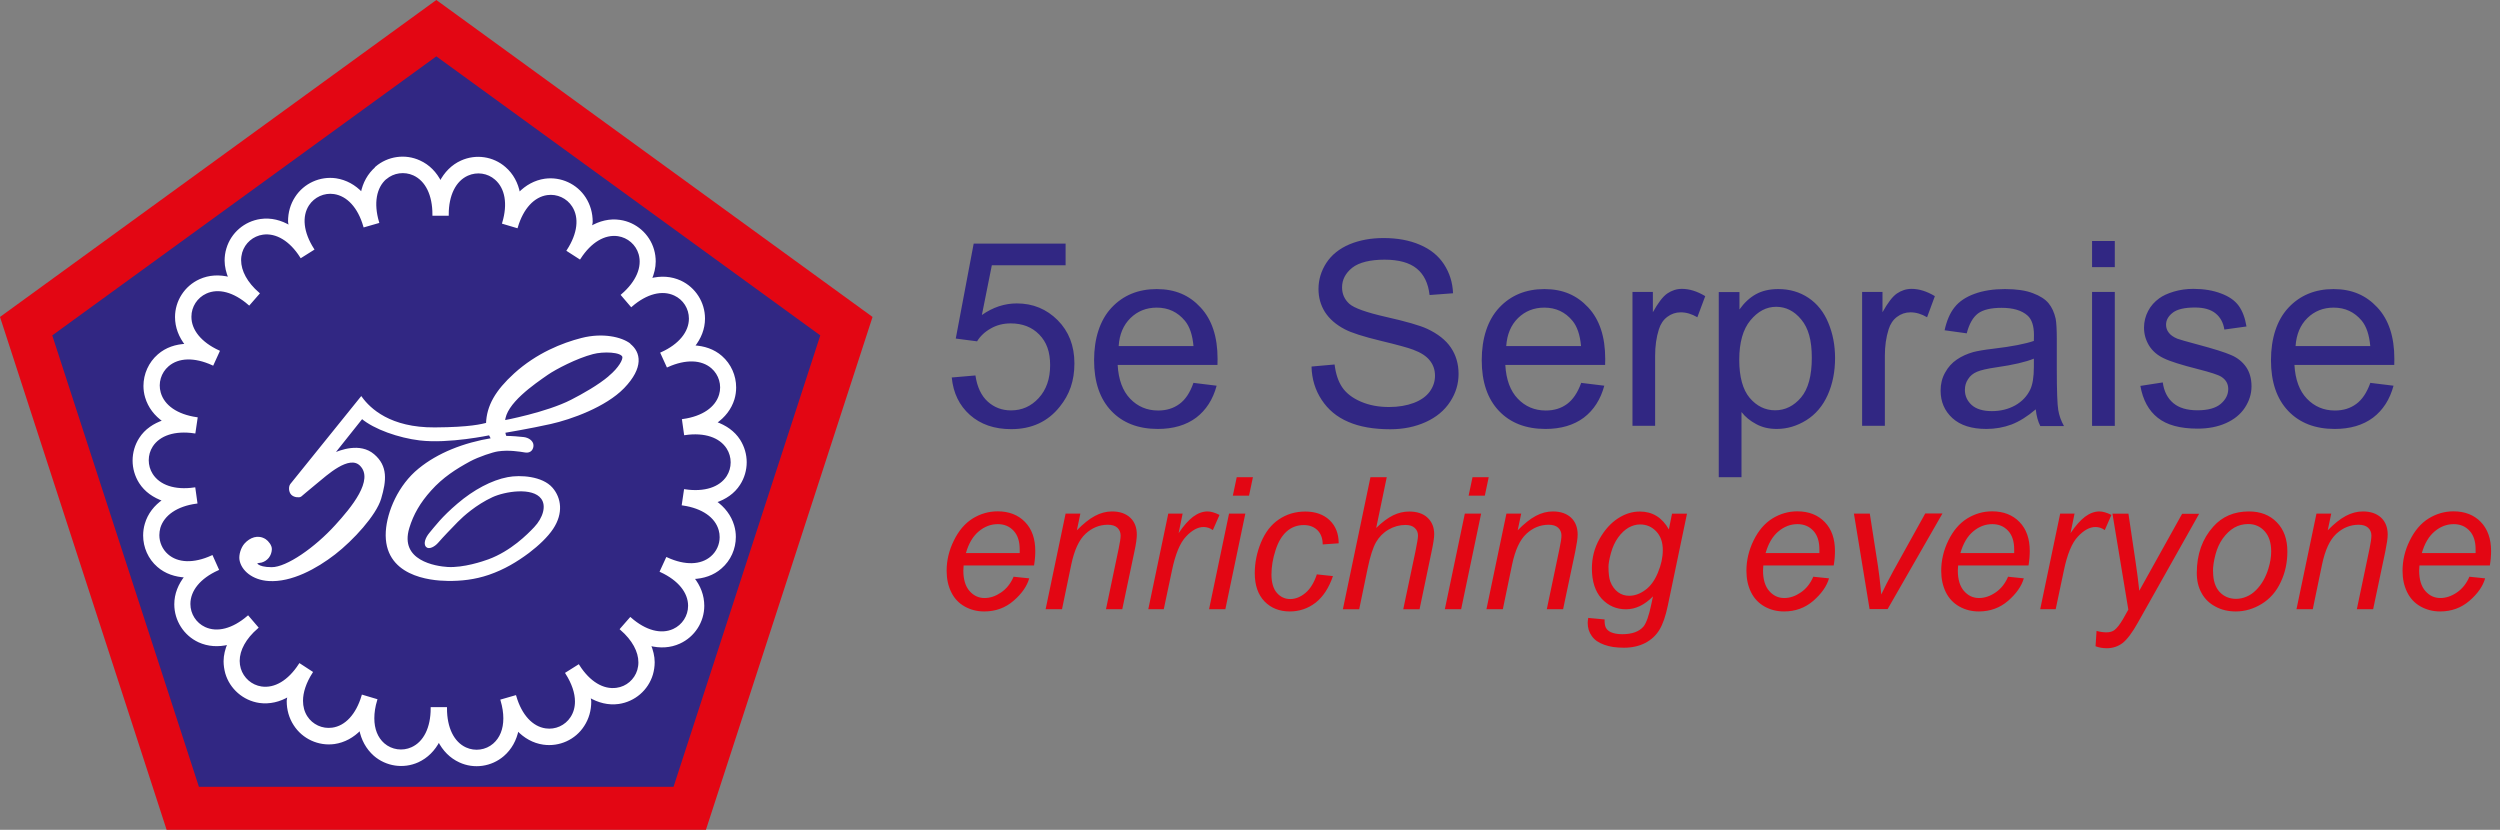
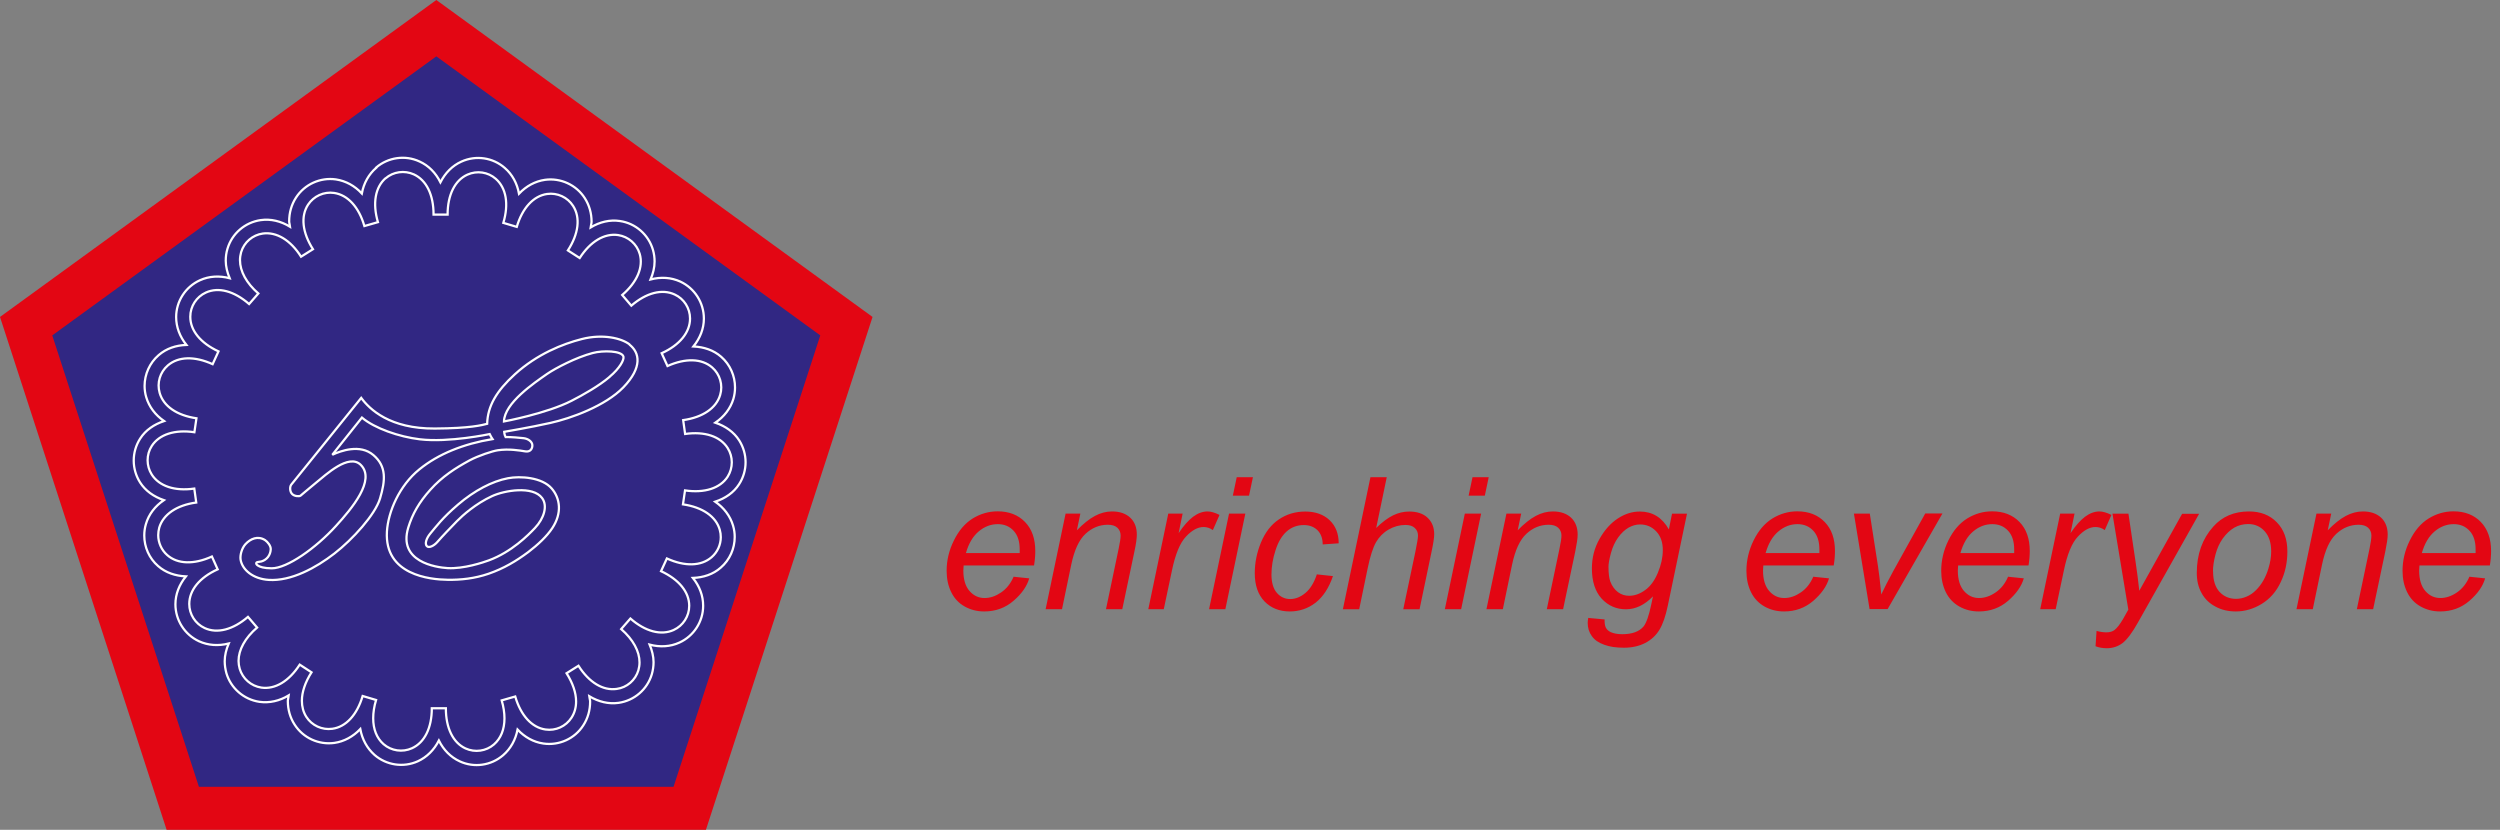
<svg xmlns="http://www.w3.org/2000/svg" id="Layer_1" data-name="Layer 1" version="1.1" viewBox="0 0 243.97 80.98">
  <rect x="0" y="0" width="243.97" height="80.98" fill="#808080" stroke="none" />
  <defs>
    <style>
      .cls-1, .cls-2 {
        fill: #e30613;
      }

      .cls-1, .cls-2, .cls-3, .cls-4, .cls-5 {
        stroke-width: 0px;
      }

      .cls-1, .cls-3, .cls-5 {
        fill-rule: evenodd;
      }

      .cls-6 {
        fill: none;
        stroke: #fff;
        stroke-miterlimit: 2.61;
        stroke-width: .22px;
      }

      .cls-3, .cls-4 {
        fill: #312783;
      }

      .cls-5 {
        fill: #fff;
      }
    </style>
  </defs>
  <path class="cls-2" d="M236.35,53.97h5.24c0-.17,0-.28,0-.35,0-.8-.2-1.41-.6-1.83-.4-.43-.91-.64-1.54-.64-.68,0-1.3.24-1.86.71-.56.47-.98,1.17-1.25,2.12M240.97,56.28l1.55.16c-.22.77-.73,1.5-1.53,2.19-.8.69-1.76,1.04-2.86,1.04-.69,0-1.33-.16-1.9-.48-.58-.32-1.02-.79-1.32-1.4-.3-.61-.45-1.3-.45-2.08,0-1.02.23-2.01.71-2.97.47-.96,1.08-1.67,1.83-2.14.75-.46,1.56-.7,2.43-.7,1.11,0,2,.35,2.67,1.04.66.69,1,1.63,1,2.83,0,.46-.04.93-.12,1.41h-6.87c-.02.18-.03.34-.03.49,0,.87.2,1.54.6,2,.4.46.89.69,1.47.69.54,0,1.08-.18,1.61-.54.53-.36.94-.87,1.23-1.55ZM224.11,59.45l1.95-9.33h1.44l-.34,1.63c.63-.64,1.21-1.11,1.76-1.4.54-.29,1.1-.44,1.67-.44.76,0,1.35.21,1.78.61.43.41.64.96.64,1.65,0,.35-.08.89-.23,1.63l-1.19,5.65h-1.59l1.24-5.92c.12-.57.18-1,.18-1.27,0-.31-.11-.56-.32-.76-.22-.2-.53-.29-.93-.29-.81,0-1.54.3-2.17.88-.64.59-1.1,1.59-1.4,3.02l-.9,4.34h-1.59ZM215.97,55.76c0,.88.21,1.54.63,2,.42.45.96.68,1.61.68.34,0,.68-.07,1.01-.21.34-.14.64-.34.93-.63.28-.28.53-.6.73-.96.2-.36.37-.75.49-1.16.18-.58.27-1.14.27-1.67,0-.84-.21-1.5-.64-1.97-.42-.47-.96-.7-1.6-.7-.5,0-.95.12-1.36.35-.41.24-.78.59-1.11,1.04-.33.46-.57.99-.73,1.6-.16.6-.24,1.15-.24,1.62ZM214.38,55.91c0-1.82.54-3.33,1.61-4.52.88-.99,2.05-1.48,3.48-1.48,1.12,0,2.03.35,2.72,1.06.69.7,1.03,1.65,1.03,2.85,0,1.07-.21,2.07-.65,2.99-.43.92-1.05,1.63-1.85,2.12-.8.49-1.65.74-2.53.74-.73,0-1.39-.15-1.98-.47-.59-.31-1.05-.75-1.36-1.32-.32-.57-.47-1.23-.47-1.97ZM204.5,63.06l.1-1.49c.33.09.65.14.96.14s.58-.07.78-.22c.26-.2.54-.56.85-1.09l.51-.91-1.55-9.36h1.56l.7,4.72c.14.93.26,1.86.36,2.8l4.18-7.51h1.66l-5.95,10.57c-.57,1.03-1.09,1.71-1.53,2.05-.44.33-.96.5-1.54.5-.37,0-.73-.06-1.08-.19ZM199.1,59.45l1.95-9.33h1.4l-.39,1.91c.48-.72.95-1.25,1.41-1.6.46-.34.93-.52,1.41-.52.31,0,.71.11,1.17.34l-.65,1.48c-.28-.2-.58-.3-.91-.3-.56,0-1.13.31-1.71.93-.59.62-1.05,1.74-1.38,3.35l-.79,3.74h-1.51ZM191.32,53.97h5.24c0-.17,0-.28,0-.35,0-.8-.2-1.41-.6-1.83-.4-.43-.91-.64-1.54-.64-.68,0-1.3.24-1.86.71-.56.47-.98,1.17-1.25,2.12ZM195.95,56.28l1.55.16c-.22.77-.74,1.5-1.53,2.19-.8.69-1.75,1.04-2.86,1.04-.69,0-1.33-.16-1.9-.48-.57-.32-1.02-.79-1.32-1.4-.3-.61-.45-1.3-.45-2.08,0-1.02.23-2.01.7-2.97.47-.96,1.08-1.67,1.83-2.14.75-.46,1.56-.7,2.44-.7,1.11,0,2,.35,2.67,1.04.67.69,1,1.63,1,2.83,0,.46-.04.93-.12,1.41h-6.87c-.02.18-.03.34-.03.49,0,.87.2,1.54.6,2,.4.46.89.69,1.47.69.54,0,1.08-.18,1.61-.54.53-.36.94-.87,1.23-1.55ZM182.45,59.45l-1.53-9.33h1.55l.8,5.14c.09.56.2,1.48.32,2.75.31-.66.7-1.42,1.17-2.28l3.12-5.62h1.68l-5.35,9.33h-1.77ZM172.31,53.97h5.24c0-.17,0-.28,0-.35,0-.8-.2-1.41-.6-1.83-.4-.43-.91-.64-1.54-.64-.68,0-1.3.24-1.86.71-.56.47-.98,1.17-1.25,2.12ZM176.94,56.28l1.55.16c-.22.77-.74,1.5-1.53,2.19-.8.69-1.75,1.04-2.86,1.04-.69,0-1.33-.16-1.9-.48-.57-.32-1.02-.79-1.32-1.4-.3-.61-.45-1.3-.45-2.08,0-1.02.23-2.01.7-2.97.47-.96,1.08-1.67,1.83-2.14.75-.46,1.56-.7,2.44-.7,1.11,0,2,.35,2.67,1.04.67.69,1,1.63,1,2.83,0,.46-.04.93-.12,1.41h-6.87c-.02.18-.03.34-.03.49,0,.87.2,1.54.6,2,.4.46.89.69,1.47.69.55,0,1.08-.18,1.61-.54.53-.36.94-.87,1.23-1.55ZM156.97,55.32c0,.64.06,1.12.18,1.44.17.45.43.79.75,1.03.32.24.69.35,1.09.35.52,0,1.04-.18,1.55-.55.52-.37.93-.93,1.25-1.7.32-.76.48-1.5.48-2.2,0-.77-.21-1.38-.64-1.83-.42-.45-.95-.68-1.58-.68-.39,0-.76.11-1.12.31-.36.21-.7.52-1.01.95-.31.43-.55.94-.71,1.53-.16.59-.24,1.04-.24,1.34ZM154.98,60.3l1.61.15c-.01.36.03.64.13.82.1.18.26.32.47.42.29.13.66.2,1.12.2.96,0,1.65-.25,2.08-.75.27-.34.53-1.06.76-2.18l.16-.76c-.82.84-1.7,1.26-2.64,1.26s-1.73-.35-2.37-1.04c-.63-.7-.95-1.68-.95-2.95,0-1.05.25-2.01.75-2.89s1.1-1.54,1.79-1.99c.69-.45,1.4-.67,2.14-.67,1.23,0,2.17.58,2.83,1.74l.31-1.53h1.46l-1.88,9.01c-.21.99-.47,1.76-.81,2.32-.33.55-.8.98-1.39,1.29-.59.3-1.28.46-2.06.46s-1.4-.09-1.94-.29c-.54-.19-.95-.47-1.21-.85-.27-.37-.4-.8-.4-1.28,0-.14.02-.3.05-.47ZM145.06,59.45l1.95-9.33h1.44l-.34,1.63c.63-.64,1.21-1.11,1.76-1.4.54-.29,1.1-.44,1.67-.44.76,0,1.35.21,1.78.61.43.41.64.96.64,1.65,0,.35-.08.89-.23,1.63l-1.19,5.65h-1.59l1.24-5.92c.12-.57.19-1,.19-1.27,0-.31-.11-.56-.32-.76-.22-.2-.53-.29-.93-.29-.82,0-1.54.3-2.17.88-.64.59-1.1,1.59-1.4,3.02l-.9,4.34h-1.59ZM141,59.45l1.95-9.33h1.59l-1.95,9.33h-1.59ZM143.32,48.37l.38-1.8h1.58l-.38,1.8h-1.58ZM131.05,59.45l2.69-12.88h1.59l-1.03,4.95c.59-.57,1.14-.98,1.65-1.23.51-.25,1.04-.37,1.57-.37.77,0,1.37.2,1.8.61.43.41.64.94.64,1.61,0,.33-.09.93-.28,1.81l-1.15,5.51h-1.59l1.19-5.65c.17-.82.25-1.34.25-1.54,0-.31-.11-.56-.32-.75-.21-.2-.52-.29-.91-.29-.57,0-1.12.15-1.64.45-.52.3-.93.72-1.23,1.24-.3.53-.57,1.37-.81,2.53l-.83,4.01h-1.59ZM128.49,56.05l1.59.17c-.4,1.17-.97,2.03-1.7,2.6-.73.56-1.57.85-2.51.85-1.01,0-1.84-.33-2.47-.98-.63-.66-.95-1.57-.95-2.75,0-1.02.2-2.02.61-3.01.41-.98.98-1.73,1.74-2.24.75-.51,1.61-.77,2.58-.77s1.79.28,2.38.85c.59.57.88,1.31.88,2.25l-1.56.11c0-.59-.18-1.06-.51-1.39-.34-.33-.78-.5-1.33-.5-.64,0-1.19.2-1.66.61-.47.41-.84,1.02-1.1,1.84-.27.82-.4,1.61-.4,2.38s.18,1.39.53,1.79c.35.4.79.6,1.3.6s1.01-.2,1.48-.59c.47-.39.84-.99,1.11-1.79ZM117.99,59.45l1.95-9.33h1.59l-1.95,9.33h-1.59ZM120.31,48.37l.38-1.8h1.58l-.38,1.8h-1.58ZM112.06,59.45l1.95-9.33h1.4l-.39,1.91c.48-.72.95-1.25,1.41-1.6.46-.34.93-.52,1.41-.52.32,0,.71.11,1.17.34l-.65,1.48c-.28-.2-.58-.3-.91-.3-.55,0-1.13.31-1.71.93-.59.62-1.05,1.74-1.38,3.35l-.79,3.74h-1.51ZM102.04,59.45l1.95-9.33h1.44l-.34,1.63c.63-.64,1.21-1.11,1.76-1.4.54-.29,1.1-.44,1.67-.44.76,0,1.35.21,1.78.61.43.41.64.96.64,1.65,0,.35-.07.89-.23,1.63l-1.19,5.65h-1.59l1.24-5.92c.12-.57.19-1,.19-1.27,0-.31-.11-.56-.32-.76-.22-.2-.52-.29-.93-.29-.82,0-1.54.3-2.17.88-.64.59-1.1,1.59-1.4,3.02l-.9,4.34h-1.59ZM94.27,53.97h5.24c0-.17,0-.28,0-.35,0-.8-.2-1.41-.6-1.83-.4-.43-.91-.64-1.54-.64-.68,0-1.3.24-1.86.71-.56.47-.98,1.17-1.25,2.12ZM98.89,56.28l1.55.16c-.22.77-.73,1.5-1.53,2.19-.8.69-1.75,1.04-2.86,1.04-.69,0-1.33-.16-1.9-.48-.58-.32-1.02-.79-1.32-1.4-.3-.61-.45-1.3-.45-2.08,0-1.02.23-2.01.71-2.97.47-.96,1.08-1.67,1.83-2.14.75-.46,1.56-.7,2.44-.7,1.11,0,2,.35,2.67,1.04.67.69,1,1.63,1,2.83,0,.46-.04.93-.12,1.41h-6.87c-.02.18-.03.34-.03.49,0,.87.2,1.54.6,2,.4.46.89.69,1.47.69.55,0,1.08-.18,1.61-.54.53-.36.94-.87,1.23-1.55Z" />
  <polygon class="cls-1" points="16.26 80.98 0 30.93 42.58 0 85.15 30.93 68.89 80.98 16.26 80.98" />
  <polygon class="cls-3" points="19.41 76.78 5.1 32.73 42.58 5.5 80.05 32.73 65.73 76.78 19.41 76.78" />
-   <path class="cls-5" d="M36.72,16.37c-.74.64-1.22,1.5-1.41,2.51-.7-.75-1.56-1.22-2.52-1.37-1.53-.22-3.06.47-3.9,1.77-.45.69-.67,1.48-.67,2.32,0,.17.07.35.09.53-.9-.55-1.88-.79-2.87-.65-1.53.22-2.8,1.31-3.24,2.79-.12.39-.17.78-.17,1.17,0,.57.15,1.15.38,1.71-1.01-.26-2-.21-2.9.2-1.41.64-2.32,2.05-2.32,3.59h0c0,.99.36,1.91,1,2.72-1.03.04-1.96.35-2.71,1-.88.76-1.37,1.87-1.37,3,0,.36.05.74.16,1.1.28.95.89,1.74,1.74,2.33-.98.33-1.8.88-2.33,1.71-.42.65-.63,1.4-.63,2.15,0,.74.21,1.48.62,2.13.53.83,1.34,1.39,2.32,1.73-.86.59-1.47,1.37-1.75,2.33-.11.37-.16.74-.16,1.12,0,1.13.48,2.23,1.35,2.98.74.65,1.68.96,2.71,1.01-.65.81-1.02,1.73-1.02,2.72h0c0,1.55.9,2.96,2.3,3.61.9.41,1.89.47,2.9.22-.24.57-.39,1.15-.39,1.73,0,.39.06.77.16,1.15.43,1.48,1.7,2.58,3.22,2.81.99.14,1.97-.09,2.87-.63-.02.19-.09.38-.09.56,0,.83.22,1.61.66,2.29.83,1.3,2.35,2,3.88,1.79.96-.14,1.82-.61,2.53-1.35.19,1.01.66,1.87,1.39,2.52,1.16,1.01,2.82,1.26,4.23.62.89-.41,1.58-1.11,2.05-2.02.46.92,1.15,1.62,2.04,2.03,1.4.65,3.06.41,4.23-.6.74-.64,1.21-1.5,1.41-2.5.7.74,1.55,1.22,2.52,1.36,1.53.22,3.06-.47,3.89-1.77.45-.69.67-1.48.67-2.32,0-.17-.07-.35-.09-.53.9.54,1.88.79,2.87.65,1.53-.22,2.8-1.31,3.24-2.79.11-.38.17-.78.17-1.18,0-.57-.15-1.15-.38-1.71,1.01.26,2,.21,2.9-.2,1.41-.64,2.32-2.05,2.32-3.59h0c0-.99-.35-1.91-1-2.72,1.03-.04,1.97-.35,2.71-1,.89-.76,1.37-1.87,1.37-3,0-.37-.05-.73-.16-1.1-.28-.95-.89-1.74-1.74-2.34.98-.33,1.8-.88,2.33-1.71.42-.65.63-1.4.63-2.14s-.21-1.48-.62-2.13c-.53-.83-1.35-1.39-2.33-1.73.86-.59,1.47-1.37,1.76-2.32.11-.37.16-.75.16-1.12,0-1.13-.48-2.23-1.35-2.99-.74-.65-1.68-.96-2.71-1.01.65-.81,1.02-1.73,1.02-2.72h0c0-1.55-.9-2.96-2.3-3.61-.9-.41-1.89-.47-2.9-.21.24-.58.39-1.16.39-1.74,0-.39-.05-.77-.16-1.15-.43-1.48-1.7-2.59-3.22-2.81-.99-.15-1.97.09-2.87.63.02-.18.1-.37.1-.56,0-.83-.22-1.61-.66-2.3-.83-1.3-2.36-2-3.89-1.79-.96.14-1.82.61-2.53,1.35-.19-1.01-.65-1.87-1.39-2.51-1.16-1.02-2.82-1.26-4.23-.62-.89.4-1.58,1.11-2.05,2.02-.46-.92-1.15-1.63-2.04-2.03-1.4-.65-3.06-.41-4.23.59ZM37.62,17.41c.76-.66,1.85-.81,2.77-.39,1.23.57,1.92,1.99,1.92,3.92h1.37c0-1.92.71-3.35,1.94-3.9.92-.41,2-.26,2.76.41,1.02.89,1.29,2.45.74,4.3l1.31.39c.55-1.85,1.63-3.02,2.96-3.21,1-.14,2,.32,2.54,1.17.73,1.14.54,2.71-.51,4.34l1.15.74c1.05-1.62,2.41-2.43,3.75-2.24,1,.15,1.83.87,2.11,1.84.37,1.29-.25,2.75-1.71,4.01l.89,1.04c1.46-1.26,3-1.66,4.23-1.09.92.42,1.5,1.34,1.5,2.35h0c0,1.35-1.02,2.59-2.77,3.38l.57,1.25c1.76-.79,3.35-.74,4.36.14.76.66,1.07,1.72.78,2.68-.38,1.29-1.7,2.19-3.61,2.46l.19,1.35c1.91-.27,3.42.23,4.15,1.37.54.85.54,1.95,0,2.8-.73,1.13-2.25,1.62-4.16,1.34l-.2,1.36c1.91.28,3.22,1.18,3.59,2.48.07.24.1.48.1.72,0,.74-.32,1.46-.9,1.96-1.02.88-2.61.92-4.36.12l-.57,1.24c1.75.81,2.75,2.04,2.75,3.38h0c0,1.02-.6,1.94-1.52,2.36-1.23.56-2.77.15-4.22-1.12l-.9,1.03c1.17,1.02,1.79,2.17,1.79,3.25,0,.27-.04.52-.11.77-.29.97-1.12,1.69-2.12,1.82-1.34.19-2.69-.63-3.73-2.26l-1.16.73c.61.97.93,1.91.93,2.76,0,.59-.15,1.12-.45,1.58-.55.85-1.55,1.3-2.54,1.15-1.33-.19-2.41-1.37-2.95-3.22l-1.32.38c.18.62.27,1.21.27,1.75,0,1.08-.35,1.96-1.03,2.55-.76.66-1.85.81-2.77.39-1.22-.56-1.92-1.99-1.92-3.92h-1.37c0,1.92-.71,3.35-1.94,3.9-.92.42-2.01.26-2.77-.4-.67-.59-1.01-1.46-1.01-2.53,0-.55.09-1.15.28-1.78l-1.31-.39c-.55,1.85-1.63,3.02-2.96,3.2-1,.14-2-.32-2.54-1.17-.29-.46-.43-.99-.43-1.56,0-.85.32-1.81.94-2.78l-1.15-.75c-1.05,1.62-2.41,2.44-3.75,2.24-1-.15-1.82-.87-2.11-1.84-.07-.25-.11-.5-.11-.76,0-1.09.63-2.24,1.81-3.26l-.89-1.04c-1.46,1.25-3,1.66-4.23,1.09-.91-.42-1.5-1.34-1.5-2.35h0c0-1.36,1.02-2.59,2.77-3.38l-.56-1.25c-1.76.8-3.35.75-4.36-.14-.57-.5-.88-1.22-.88-1.95,0-.24.04-.49.1-.73.39-1.29,1.7-2.19,3.61-2.45l-.19-1.36c-1.91.27-3.42-.23-4.15-1.37-.54-.85-.54-1.95,0-2.79.73-1.13,2.25-1.62,4.16-1.34l.2-1.36c-1.91-.28-3.22-1.18-3.59-2.48-.28-.97.03-2.02.8-2.68,1.02-.88,2.61-.92,4.37-.12l.57-1.25c-1.75-.81-2.76-2.04-2.75-3.39,0-1.01.6-1.93,1.52-2.35,1.23-.56,2.76-.15,4.22,1.12l.9-1.03c-1.17-1.02-1.79-2.17-1.79-3.25,0-.27.04-.52.11-.78.29-.97,1.12-1.68,2.12-1.82,1.34-.18,2.7.64,3.73,2.26l1.16-.73c-1.04-1.63-1.21-3.21-.48-4.34.55-.84,1.55-1.3,2.55-1.15,1.33.2,2.41,1.37,2.95,3.23l1.32-.38c-.54-1.85-.26-3.42.76-4.3Z" />
  <path class="cls-6" d="M36.72,16.37c-.74.64-1.22,1.5-1.41,2.51-.7-.75-1.56-1.22-2.52-1.37-1.53-.22-3.06.47-3.9,1.77-.45.69-.67,1.48-.67,2.32,0,.17.07.35.09.53-.9-.55-1.88-.79-2.87-.65-1.53.22-2.8,1.31-3.24,2.79-.12.39-.17.78-.17,1.17,0,.57.15,1.15.38,1.71-1.01-.26-2-.21-2.9.2-1.41.64-2.32,2.05-2.32,3.59h0c0,.99.36,1.91,1,2.72-1.03.04-1.96.35-2.71,1-.88.76-1.37,1.87-1.37,3,0,.36.05.74.16,1.1.28.95.89,1.74,1.74,2.33-.98.33-1.8.88-2.33,1.71-.42.65-.63,1.4-.63,2.15,0,.74.21,1.48.62,2.13.53.83,1.34,1.39,2.32,1.73-.86.59-1.47,1.37-1.75,2.33-.11.37-.16.74-.16,1.12,0,1.13.48,2.23,1.35,2.98.74.65,1.68.96,2.71,1.01-.65.81-1.02,1.73-1.02,2.72h0c0,1.55.9,2.96,2.3,3.61.9.41,1.89.47,2.9.22-.24.57-.39,1.15-.39,1.73,0,.39.06.77.16,1.15.43,1.48,1.7,2.58,3.22,2.81.99.14,1.97-.09,2.87-.63-.02.19-.09.38-.09.56,0,.83.22,1.61.66,2.29.83,1.3,2.35,2,3.88,1.79.96-.14,1.82-.61,2.53-1.35.19,1.01.66,1.87,1.39,2.52,1.16,1.01,2.82,1.26,4.23.62.89-.41,1.58-1.11,2.05-2.02.46.92,1.15,1.62,2.04,2.03,1.4.65,3.06.41,4.23-.6.74-.64,1.21-1.5,1.41-2.5.7.74,1.55,1.22,2.52,1.36,1.53.22,3.06-.47,3.89-1.77.45-.69.67-1.48.67-2.32,0-.17-.07-.35-.09-.53.9.54,1.88.79,2.87.65,1.53-.22,2.8-1.31,3.24-2.79.11-.38.17-.78.17-1.18,0-.57-.15-1.15-.38-1.71,1.01.26,2,.21,2.9-.2,1.41-.64,2.32-2.05,2.32-3.59h0c0-.99-.35-1.91-1-2.72,1.03-.04,1.97-.35,2.71-1,.89-.76,1.37-1.87,1.37-3,0-.37-.05-.73-.16-1.1-.28-.95-.89-1.74-1.74-2.34.98-.33,1.8-.88,2.33-1.71.42-.65.63-1.4.63-2.14s-.21-1.48-.62-2.13c-.53-.83-1.35-1.39-2.33-1.73.86-.59,1.47-1.37,1.76-2.32.11-.37.16-.75.16-1.12,0-1.13-.48-2.23-1.35-2.99-.74-.65-1.68-.96-2.71-1.01.65-.81,1.02-1.73,1.02-2.72h0c0-1.55-.9-2.96-2.3-3.61-.9-.41-1.89-.47-2.9-.21.24-.58.39-1.16.39-1.74,0-.39-.05-.77-.16-1.15-.43-1.48-1.7-2.59-3.22-2.81-.99-.15-1.97.09-2.87.63.02-.18.1-.37.1-.56,0-.83-.22-1.61-.66-2.3-.83-1.3-2.36-2-3.89-1.79-.96.14-1.82.61-2.53,1.35-.19-1.01-.65-1.87-1.39-2.51-1.16-1.02-2.82-1.26-4.23-.62-.89.4-1.58,1.11-2.05,2.02-.46-.92-1.15-1.63-2.04-2.03-1.4-.65-3.06-.41-4.23.59ZM37.62,17.41c.76-.66,1.85-.81,2.77-.39,1.23.57,1.92,1.99,1.92,3.92h1.37c0-1.92.71-3.35,1.94-3.9.92-.41,2-.26,2.76.41,1.02.89,1.29,2.45.74,4.3l1.31.39c.55-1.85,1.63-3.02,2.96-3.21,1-.14,2,.32,2.54,1.17.73,1.14.54,2.71-.51,4.34l1.15.74c1.05-1.62,2.41-2.43,3.75-2.24,1,.15,1.83.87,2.11,1.84.37,1.29-.25,2.75-1.71,4.01l.89,1.04c1.46-1.26,3-1.66,4.23-1.09.92.42,1.5,1.34,1.5,2.35h0c0,1.35-1.02,2.59-2.77,3.38l.57,1.25c1.76-.79,3.35-.74,4.36.14.76.66,1.07,1.72.78,2.68-.38,1.29-1.7,2.19-3.61,2.46l.19,1.35c1.91-.27,3.42.23,4.15,1.37.54.85.54,1.95,0,2.8-.73,1.13-2.25,1.62-4.16,1.34l-.2,1.36c1.91.28,3.22,1.18,3.59,2.48.07.24.1.48.1.72,0,.74-.32,1.46-.9,1.96-1.02.88-2.61.92-4.36.12l-.57,1.24c1.75.81,2.75,2.04,2.75,3.38h0c0,1.02-.6,1.94-1.52,2.36-1.23.56-2.77.15-4.22-1.12l-.9,1.03c1.17,1.02,1.79,2.17,1.79,3.25,0,.27-.04.52-.11.77-.29.97-1.12,1.69-2.12,1.82-1.34.19-2.69-.63-3.73-2.26l-1.16.73c.61.97.93,1.91.93,2.76,0,.59-.15,1.12-.45,1.58-.55.85-1.55,1.3-2.54,1.15-1.33-.19-2.41-1.37-2.95-3.22l-1.32.38c.18.62.27,1.21.27,1.75,0,1.08-.35,1.96-1.03,2.55-.76.66-1.85.81-2.77.39-1.22-.56-1.92-1.99-1.92-3.92h-1.37c0,1.92-.71,3.35-1.94,3.9-.92.42-2.01.26-2.77-.4-.67-.59-1.01-1.46-1.01-2.53,0-.55.09-1.15.28-1.78l-1.31-.39c-.55,1.85-1.63,3.02-2.96,3.2-1,.14-2-.32-2.54-1.17-.29-.46-.43-.99-.43-1.56,0-.85.32-1.81.94-2.78l-1.15-.75c-1.05,1.62-2.41,2.44-3.75,2.24-1-.15-1.82-.87-2.11-1.84-.07-.25-.11-.5-.11-.76,0-1.09.63-2.24,1.81-3.26l-.89-1.04c-1.46,1.25-3,1.66-4.23,1.09-.91-.42-1.5-1.34-1.5-2.35h0c0-1.36,1.02-2.59,2.77-3.38l-.56-1.25c-1.76.8-3.35.75-4.36-.14-.57-.5-.88-1.22-.88-1.95,0-.24.04-.49.1-.73.39-1.29,1.7-2.19,3.61-2.45l-.19-1.36c-1.91.27-3.42-.23-4.15-1.37-.54-.85-.54-1.95,0-2.79.73-1.13,2.25-1.62,4.16-1.34l.2-1.36c-1.91-.28-3.22-1.18-3.59-2.48-.28-.97.03-2.02.8-2.68,1.02-.88,2.61-.92,4.37-.12l.57-1.25c-1.75-.81-2.76-2.04-2.75-3.39,0-1.01.6-1.93,1.52-2.35,1.23-.56,2.76-.15,4.22,1.12l.9-1.03c-1.17-1.02-1.79-2.17-1.79-3.25,0-.27.04-.52.11-.78.29-.97,1.12-1.68,2.12-1.82,1.34-.18,2.7.64,3.73,2.26l1.16-.73c-1.04-1.63-1.21-3.21-.48-4.34.55-.84,1.55-1.3,2.55-1.15,1.33.2,2.41,1.37,2.95,3.23l1.32-.38c-.54-1.85-.26-3.42.76-4.3Z" />
-   <path class="cls-5" d="M61.45,33.62c-.8-.62-2.62-1.06-4.68-.53-1.85.47-4.35,1.46-6.52,3.43-1.8,1.64-2.66,3.1-2.71,4.84-.49.12-1.61.44-5.11.46-4.38.03-6.36-1.87-7.18-2.99,0,0-6.53,8.09-6.83,8.47-.15.2-.15.67.09.91.24.24.71.25.82.16.22-.18.58-.5,1.52-1.27.94-.76,3.2-2.89,4.36-1.73,1.47,1.48-.88,4.26-2.4,5.93-2,2.21-4.79,4.16-6.29,4.16s-1.72-.56-1.37-.61c.16-.02.28-.04.36-.06.27-.08.48-.23.64-.43.16-.21.25-.45.27-.74.03-.34-.31-.75-.55-.91-.7-.45-1.43-.14-1.92.4-.35.39-.54,1.06-.47,1.51.17.99,1.21,1.87,2.73,1.97,2.21.15,4.65-1.2,6.42-2.57,1.77-1.37,3.99-3.8,4.46-5.38.52-1.76.65-3.12-.65-4.23-1.3-1.11-3.2-.41-4.01-.03l2.89-3.63c1.23,1.05,3.64,1.88,5.65,2.12,2.82.34,6.82-.51,6.82-.51.1.19.17.35.27.49-2.81.46-5.29,1.45-7.14,2.96-1.96,1.59-3.04,4.14-3.16,6.06-.25,4.24,4.19,4.69,5.93,4.71,1.27.02,2.62-.12,3.99-.59,1.48-.51,2.7-1.24,3.88-2.12.96-.73,1.82-1.55,2.33-2.32.99-1.49.77-2.93-.05-3.88-.95-1.1-3.08-1.23-4.27-1-1.54.29-3.28,1.21-4.86,2.56-1.54,1.31-2.17,2.19-2.72,2.84-.4.48-.54.99-.34,1.22.2.23.71-.03,1.03-.4.54-.62,1.24-1.34,1.92-2.04.55-.56,1.81-1.69,3.41-2.43,1.2-.56,3.99-1.04,4.89.18.57.76.19,1.99-.69,2.92-.65.69-2.29,2.35-4.52,3.17-.52.19-2.43.84-4.01.75-1.15-.07-4.85-.62-3.84-3.95.41-1.34,1.07-2.49,2.15-3.69,1.17-1.31,2.47-2.13,3.83-2.87.88-.47,2.26-.92,2.76-.99,1.08-.16,2.15.02,2.69.11.5.08.7-.29.68-.62-.02-.33-.4-.62-.86-.67-.36-.04-1.19-.12-1.75-.11-.12-.22-.14-.51-.14-.51,0,0,2.56-.43,4.52-.87,1.98-.44,5.35-1.65,7.11-3.47,1.9-1.97,1.59-3.4.59-4.18ZM59.49,36.78c-1.05.89-2.58,1.75-3.71,2.33-2.41,1.24-6.6,2.02-6.6,2.02.05-1.8,2.92-3.74,4.21-4.64.8-.55,2.84-1.62,4.45-2.04,1-.27,2.84-.23,3,.35.08.31-.36,1.14-1.35,1.97Z" />
  <path class="cls-6" d="M61.45,33.62c-.8-.62-2.62-1.06-4.68-.53-1.85.47-4.35,1.46-6.52,3.43-1.8,1.64-2.66,3.1-2.71,4.84-.49.12-1.61.44-5.11.46-4.38.03-6.36-1.87-7.18-2.99,0,0-6.53,8.09-6.83,8.47-.15.2-.15.67.09.91.24.24.71.25.82.16.22-.18.58-.5,1.52-1.27.94-.76,3.2-2.89,4.36-1.73,1.47,1.48-.88,4.26-2.4,5.93-2,2.21-4.79,4.16-6.29,4.16s-1.72-.56-1.37-.61c.16-.02.28-.04.36-.06.27-.08.48-.23.64-.43.16-.21.25-.45.27-.74.03-.34-.31-.75-.55-.91-.7-.45-1.43-.14-1.92.4-.35.39-.54,1.06-.47,1.51.17.99,1.21,1.87,2.73,1.97,2.21.15,4.65-1.2,6.42-2.57,1.77-1.37,3.99-3.8,4.46-5.38.52-1.76.65-3.12-.65-4.23-1.3-1.11-3.2-.41-4.01-.03l2.89-3.63c1.23,1.05,3.64,1.88,5.65,2.12,2.82.34,6.82-.51,6.82-.51.1.19.17.35.27.49-2.81.46-5.29,1.45-7.14,2.96-1.96,1.59-3.04,4.14-3.16,6.06-.25,4.24,4.19,4.69,5.93,4.71,1.27.02,2.62-.12,3.99-.59,1.48-.51,2.7-1.24,3.88-2.12.96-.73,1.82-1.55,2.33-2.32.99-1.49.77-2.93-.05-3.88-.95-1.1-3.08-1.23-4.27-1-1.54.29-3.28,1.21-4.86,2.56-1.54,1.31-2.17,2.19-2.72,2.84-.4.48-.54.99-.34,1.22.2.23.71-.03,1.03-.4.54-.62,1.24-1.34,1.92-2.04.55-.56,1.81-1.69,3.41-2.43,1.2-.56,3.99-1.04,4.89.18.57.76.19,1.99-.69,2.92-.65.69-2.29,2.35-4.52,3.17-.52.19-2.43.84-4.01.75-1.15-.07-4.85-.62-3.84-3.95.41-1.34,1.07-2.49,2.15-3.69,1.17-1.31,2.47-2.13,3.83-2.87.88-.47,2.26-.92,2.76-.99,1.08-.16,2.15.02,2.69.11.5.08.7-.29.68-.62-.02-.33-.4-.62-.86-.67-.36-.04-1.19-.12-1.75-.11-.12-.22-.14-.51-.14-.51,0,0,2.56-.43,4.52-.87,1.98-.44,5.35-1.65,7.11-3.47,1.9-1.97,1.59-3.4.59-4.18ZM59.49,36.78c-1.05.89-2.58,1.75-3.71,2.33-2.41,1.24-6.6,2.02-6.6,2.02.05-1.8,2.92-3.74,4.21-4.64.8-.55,2.84-1.62,4.45-2.04,1-.27,2.84-.23,3,.35.08.31-.36,1.14-1.35,1.97Z" />
-   <path class="cls-4" d="M224.02,33.77h7.29c-.1-1.1-.38-1.92-.83-2.47-.71-.85-1.62-1.28-2.74-1.28-1.02,0-1.87.34-2.57,1.02-.69.68-1.07,1.59-1.15,2.73M231.29,37.36l2.29.28c-.36,1.34-1.03,2.38-2,3.12-.98.73-2.23,1.1-3.74,1.1-1.91,0-3.43-.59-4.54-1.76-1.12-1.18-1.68-2.83-1.68-4.95s.57-3.91,1.7-5.12c1.13-1.21,2.6-1.82,4.4-1.82s3.17.6,4.28,1.79c1.11,1.19,1.66,2.86,1.66,5.02,0,.13,0,.33-.01.59h-9.74c.08,1.44.49,2.54,1.22,3.3.73.76,1.64,1.15,2.73,1.15.81,0,1.5-.21,2.08-.64.58-.42,1.03-1.1,1.37-2.04ZM208.87,37.66l2.19-.34c.12.88.47,1.55,1.03,2.02.56.47,1.34.7,2.36.7s1.77-.21,2.26-.62c.49-.42.74-.9.74-1.46,0-.5-.22-.89-.66-1.18-.3-.2-1.06-.44-2.26-.75-1.62-.41-2.75-.76-3.38-1.07-.63-.3-1.1-.71-1.43-1.24-.32-.53-.49-1.11-.49-1.75,0-.58.14-1.12.4-1.62.26-.5.63-.91,1.09-1.24.34-.25.81-.47,1.41-.65.6-.18,1.24-.27,1.92-.27,1.02,0,1.92.15,2.7.45.78.29,1.35.69,1.72,1.2.37.51.62,1.18.76,2.02l-2.16.3c-.1-.67-.39-1.2-.86-1.58-.47-.38-1.14-.57-2-.57-1.02,0-1.74.17-2.17.5-.44.34-.66.73-.66,1.18,0,.29.09.55.27.78.18.24.46.43.85.59.22.08.87.27,1.96.56,1.57.42,2.66.76,3.27,1.03.62.26,1.11.66,1.46,1.16.35.51.53,1.14.53,1.89s-.22,1.43-.65,2.09c-.43.65-1.05,1.15-1.86,1.51-.81.36-1.73.53-2.75.53-1.7,0-3-.35-3.89-1.06-.89-.7-1.46-1.75-1.7-3.14ZM204.16,41.56v-13.07h2.22v13.07h-2.22ZM204.16,26.07v-2.55h2.22v2.55h-2.22ZM198.48,35c-.81.33-2.01.61-3.62.84-.91.13-1.56.28-1.93.44-.38.16-.67.4-.87.72-.21.31-.31.66-.31,1.05,0,.59.23,1.08.67,1.48.44.39,1.1.59,1.96.59s1.61-.19,2.28-.56c.66-.37,1.15-.89,1.46-1.53.24-.5.36-1.24.36-2.21v-.81ZM198.66,39.95c-.82.7-1.61,1.19-2.37,1.48-.76.28-1.57.43-2.44.43-1.44,0-2.54-.35-3.31-1.05-.77-.7-1.16-1.6-1.16-2.69,0-.64.14-1.23.44-1.76.29-.53.67-.95,1.14-1.27.47-.32,1-.56,1.6-.73.43-.11,1.09-.23,1.97-.33,1.79-.21,3.11-.47,3.95-.76,0-.3.01-.5.01-.57,0-.9-.21-1.54-.63-1.91-.56-.5-1.41-.75-2.52-.75-1.04,0-1.81.18-2.31.55-.49.37-.86,1.01-1.1,1.94l-2.16-.3c.2-.92.52-1.68.97-2.24.45-.57,1.1-1.01,1.96-1.32.85-.31,1.84-.46,2.96-.46s2.02.13,2.72.4c.7.26,1.21.59,1.54.99.33.4.55.9.69,1.51.07.38.11,1.06.11,2.04v2.95c0,2.06.05,3.36.14,3.91.09.55.28,1.07.56,1.57h-2.31c-.23-.46-.38-.99-.44-1.61ZM181.72,41.56v-13.07h1.99v1.98c.51-.92.98-1.54,1.41-1.83.43-.29.9-.45,1.42-.45.75,0,1.5.24,2.28.71l-.76,2.06c-.54-.32-1.08-.48-1.62-.48-.49,0-.92.15-1.31.44-.39.29-.66.7-.82,1.21-.25.78-.37,1.65-.37,2.58v6.84h-2.21ZM169.73,35.1c0,1.68.34,2.92,1.02,3.73.68.8,1.51,1.21,2.48,1.21s1.83-.42,2.53-1.25c.7-.83,1.05-2.12,1.05-3.87s-.34-2.91-1.03-3.74c-.68-.83-1.5-1.24-2.45-1.24s-1.78.44-2.51,1.32c-.73.88-1.09,2.17-1.09,3.85ZM167.73,46.57v-18.07h2.02v1.7c.47-.66,1.01-1.16,1.61-1.49.6-.33,1.32-.5,2.18-.5,1.12,0,2.1.29,2.95.86.86.58,1.5,1.39,1.93,2.43.44,1.05.66,2.19.66,3.44,0,1.34-.24,2.54-.72,3.61-.48,1.07-1.18,1.89-2.09,2.46-.92.57-1.88.85-2.89.85-.74,0-1.4-.15-1.99-.47-.59-.31-1.07-.7-1.44-1.18v6.36h-2.21ZM159.31,41.56v-13.07h1.99v1.98c.51-.92.98-1.54,1.41-1.83.43-.29.9-.45,1.42-.45.75,0,1.5.24,2.28.71l-.77,2.06c-.54-.32-1.08-.48-1.62-.48-.49,0-.92.15-1.31.44-.39.29-.66.7-.82,1.21-.25.78-.37,1.65-.37,2.58v6.84h-2.21ZM146.99,33.77h7.3c-.1-1.1-.38-1.92-.84-2.47-.7-.85-1.62-1.28-2.74-1.28-1.02,0-1.87.34-2.57,1.02-.69.68-1.07,1.59-1.15,2.73ZM154.27,37.36l2.29.28c-.36,1.34-1.03,2.38-2,3.12-.98.73-2.23,1.1-3.74,1.1-1.91,0-3.43-.59-4.54-1.76-1.12-1.18-1.68-2.83-1.68-4.95s.57-3.91,1.7-5.12c1.13-1.21,2.6-1.82,4.41-1.82s3.17.6,4.28,1.79c1.11,1.19,1.66,2.86,1.66,5.02,0,.13,0,.33-.01.59h-9.74c.08,1.44.49,2.54,1.22,3.3.73.76,1.64,1.15,2.73,1.15.81,0,1.5-.21,2.08-.64.57-.42,1.03-1.1,1.37-2.04ZM127.99,35.77l2.25-.2c.11.9.35,1.64.74,2.22.39.58,1,1.05,1.81,1.4.82.36,1.74.53,2.77.53.91,0,1.71-.14,2.41-.4.7-.27,1.22-.64,1.56-1.11.34-.47.51-.99.51-1.54s-.16-1.06-.5-1.48c-.33-.43-.87-.78-1.62-1.06-.49-.19-1.55-.48-3.21-.88-1.65-.4-2.82-.77-3.48-1.12-.86-.45-1.5-1.01-1.93-1.68-.42-.67-.63-1.42-.63-2.25,0-.91.26-1.76.77-2.55.52-.79,1.27-1.39,2.26-1.81.99-.41,2.1-.61,3.31-.61,1.34,0,2.52.21,3.54.65,1.02.43,1.81,1.06,2.36,1.9.55.84.85,1.78.89,2.84l-2.29.17c-.13-1.14-.54-2-1.25-2.58-.71-.58-1.76-.87-3.14-.87s-2.49.26-3.16.79c-.66.53-.99,1.17-.99,1.91,0,.65.24,1.18.7,1.6.46.42,1.66.85,3.6,1.29,1.94.44,3.27.82,3.99,1.15,1.05.49,1.83,1.1,2.33,1.84.5.74.75,1.6.75,2.57s-.27,1.87-.82,2.71c-.55.85-1.34,1.51-2.37,1.98-1.03.47-2.19.71-3.47.71-1.63,0-3-.24-4.1-.72-1.11-.47-1.97-1.19-2.6-2.15-.63-.95-.96-2.04-.99-3.24ZM109.17,33.77h7.3c-.1-1.1-.38-1.92-.84-2.47-.71-.85-1.62-1.28-2.74-1.28-1.02,0-1.87.34-2.57,1.02-.69.68-1.08,1.59-1.15,2.73ZM116.44,37.36l2.29.28c-.36,1.34-1.03,2.38-2,3.12-.98.73-2.23,1.1-3.74,1.1-1.91,0-3.43-.59-4.54-1.76-1.12-1.18-1.68-2.83-1.68-4.95s.57-3.91,1.7-5.12c1.13-1.21,2.6-1.82,4.41-1.82s3.18.6,4.28,1.79c1.11,1.19,1.66,2.86,1.66,5.02,0,.13,0,.33-.01.59h-9.74c.08,1.44.49,2.54,1.22,3.3.73.76,1.64,1.15,2.73,1.15.81,0,1.5-.21,2.08-.64.58-.42,1.03-1.1,1.36-2.04ZM92.86,36.84l2.33-.2c.17,1.13.57,1.98,1.2,2.55.63.57,1.39.86,2.27.86,1.07,0,1.97-.4,2.71-1.21.74-.81,1.11-1.87,1.11-3.2s-.35-2.26-1.06-2.99c-.71-.73-1.64-1.09-2.79-1.09-.71,0-1.36.16-1.93.49-.58.32-1.03.74-1.35,1.26l-2.08-.27,1.75-9.27h8.97v2.12h-7.2l-.97,4.85c1.08-.76,2.22-1.13,3.41-1.13,1.57,0,2.9.55,3.99,1.64,1.08,1.09,1.63,2.49,1.63,4.21s-.48,3.05-1.43,4.23c-1.16,1.46-2.74,2.19-4.74,2.19-1.64,0-2.98-.46-4.02-1.38-1.04-.92-1.63-2.14-1.78-3.65Z" />
</svg>